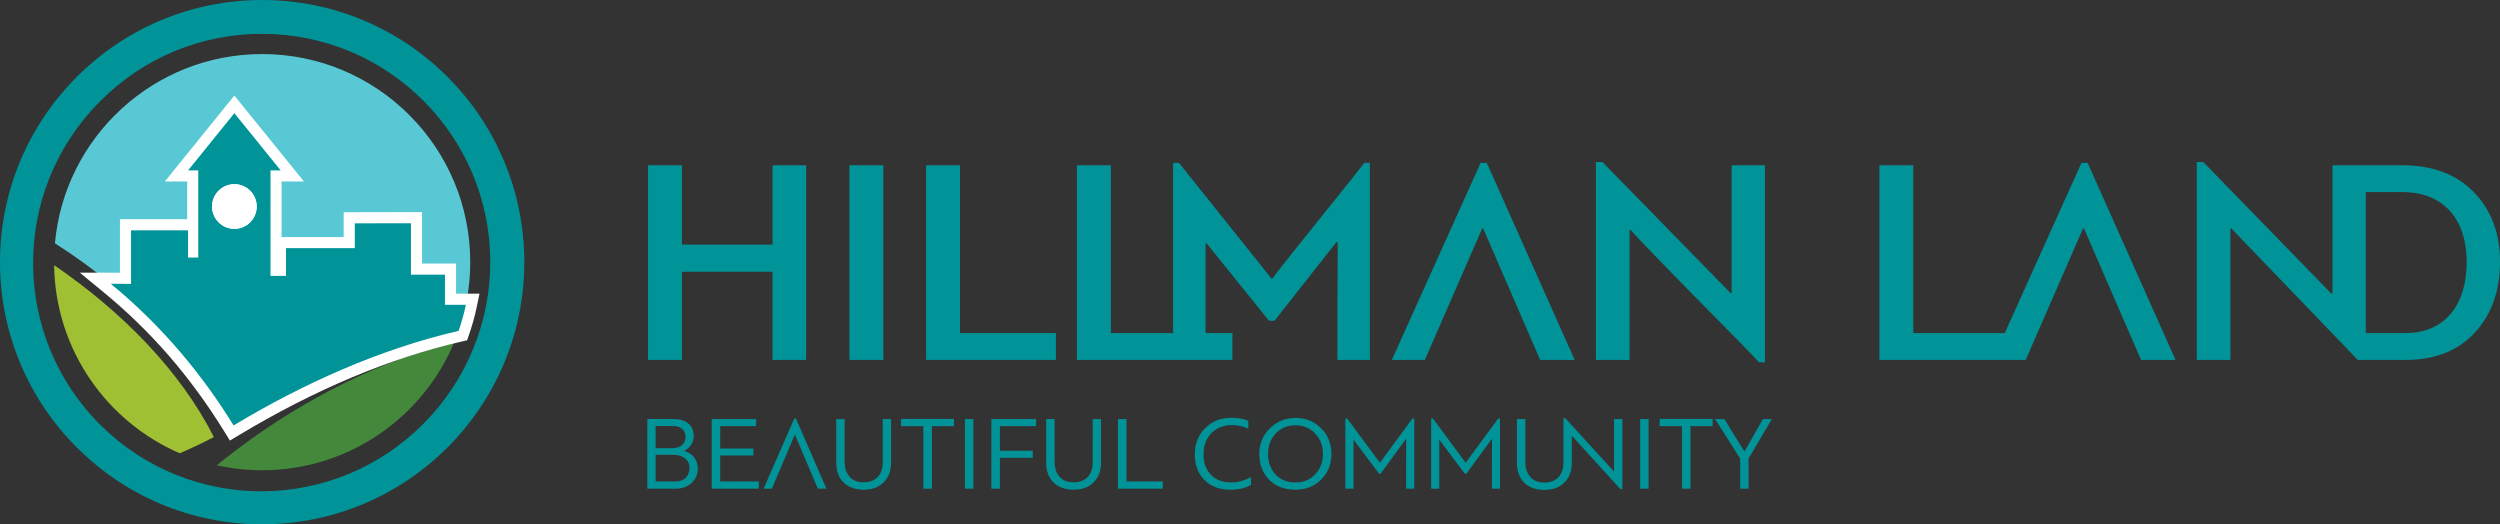
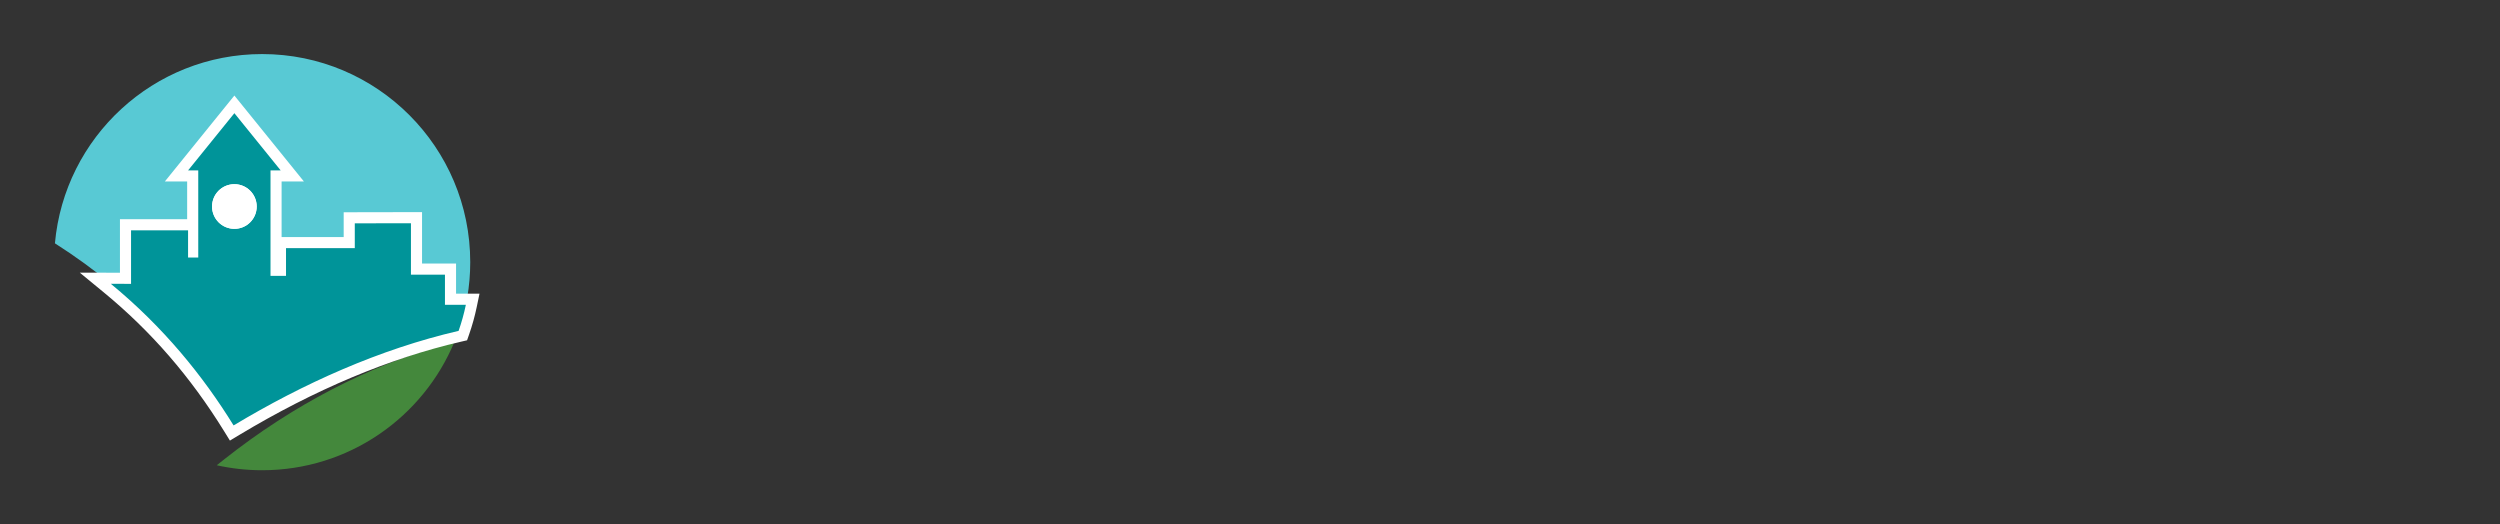
<svg xmlns="http://www.w3.org/2000/svg" xmlns:xlink="http://www.w3.org/1999/xlink" version="1.1" id="Layer_1" x="0px" y="0px" width="1351.623px" height="283.465px" viewBox="0 0 1351.623 283.465" enable-background="new 0 0 1351.623 283.465" xml:space="preserve">
  <rect x="0" y="0" width="1351.623" height="283.465" fill="#333333" stroke="none" />
  <g>
    <defs>
-       <rect id="SVGID_1_" width="1351.623" height="283.465" />
-     </defs>
+       </defs>
    <clipPath id="SVGID_2_">
      <use xlink:href="#SVGID_1_" overflow="visible" />
    </clipPath>
    <path clip-path="url(#SVGID_2_)" fill="#009499" d="M370.113,243.868c4.837,1.367,7.112,5.292,7.112,9.446   c0,3.186-1.137,5.803-3.357,7.852c-2.219,1.991-5.007,3.016-8.42,3.016h-15.477v-37.668h14.111c6.543,0,10.981,3.243,10.981,9.161   c0,3.188-1.763,6.373-4.95,7.966V243.868z M354.466,230.326v12.006h9.046c2.675,0,7.113-1.195,7.113-6.145   c0-3.584-2.503-5.861-6.657-5.861H354.466z M363.968,245.86h-9.502v14.453h10.071c3.016,0,5.178-0.741,6.373-2.162   c1.251-1.48,1.877-3.188,1.877-5.122C372.787,248.705,369.373,245.86,363.968,245.86 M410.227,260.313v3.868h-25.434v-37.61h24.012   v3.812h-19.403v12.12h17.923v3.755h-17.923v14.056H410.227z M442.148,264.182l-12.291-29.019h-0.227l-12.291,29.019h-4.495   l16.615-37.951h0.854l16.501,37.951H442.148z M477.255,226.571h4.495v23.67c0,4.268-1.309,7.795-3.926,10.47   c-2.618,2.674-6.259,4.04-10.868,4.04c-9.389,0-14.851-5.689-14.851-14.566v-23.613h4.552v23.271c0,3.13,0.854,5.747,2.617,7.854   c1.764,2.047,4.325,3.071,7.682,3.071c6.771,0,10.299-4.381,10.299-10.696V226.571z M515.776,230.383h-11.95v33.799h-4.608v-33.799   h-12.063v-3.869h28.621V230.383z M526.245,264.182h-4.552v-37.61h4.552V264.182z M540.583,264.182h-4.609v-37.61h24.183v3.812   h-19.574v13.314h17.753v3.813h-17.753V264.182z M590.769,226.571h4.495v23.67c0,4.268-1.308,7.795-3.926,10.47   c-2.617,2.674-6.259,4.04-10.867,4.04c-9.389,0-14.852-5.689-14.852-14.566v-23.613h4.552v23.271c0,3.13,0.853,5.747,2.618,7.854   c1.764,2.047,4.324,3.071,7.682,3.071c6.77,0,10.298-4.381,10.298-10.696V226.571z M604.425,226.571h4.609v33.742h19.63v3.868   h-24.239V226.571z M676.346,262.133c-2.903,1.766-6.544,2.618-11.04,2.618c-6.087,0-10.81-1.764-14.224-5.348   c-3.414-3.585-5.121-8.195-5.121-13.828c0-5.632,1.878-10.298,5.576-14.053c3.698-3.757,8.364-5.635,13.997-5.635   c4.04,0,7.17,0.569,9.389,1.707v4.211c-2.674-1.309-5.633-1.99-8.876-1.99c-4.382,0-8.024,1.422-10.982,4.266   c-2.902,2.846-4.382,6.658-4.382,11.494c0,4.609,1.309,8.308,3.984,11.096c2.674,2.788,6.372,4.153,11.095,4.153   c3.584,0,7.113-0.966,10.584-2.901V262.133z M686.075,259.288c-3.471-3.641-5.234-8.25-5.234-13.884   c0-5.405,1.878-10.014,5.689-13.77c3.813-3.813,8.479-5.688,13.884-5.688c5.576,0,10.186,1.876,13.884,5.632   c3.698,3.699,5.52,8.308,5.52,13.826c0,5.52-1.821,10.129-5.52,13.828c-3.642,3.697-8.251,5.519-13.884,5.519   C694.383,264.751,689.604,262.93,686.075,259.288 M689.604,256.5c2.674,2.903,6.315,4.324,10.811,4.324   c4.382,0,7.966-1.479,10.697-4.438c2.788-3.016,4.154-6.656,4.154-10.982c0-4.38-1.423-8.022-4.211-10.981   c-2.788-3.016-6.316-4.495-10.641-4.495s-7.909,1.479-10.697,4.438c-2.787,2.959-4.153,6.658-4.153,11.038   C685.563,249.9,686.93,253.599,689.604,256.5 M746.445,256.045h-0.91l-13.656-18.208l-0.113,0.114v26.23h-4.382v-37.896h0.968   l17.695,23.898l17.582-23.898h0.967v37.896h-4.38v-13.314c0.057-5.861,0.057-10.298,0.057-13.372l-0.171-0.113L746.445,256.045z    M792.818,256.045h-0.91l-13.656-18.208l-0.113,0.114v26.23h-4.382v-37.896h0.968l17.695,23.898l17.582-23.898h0.969v37.896h-4.382   v-13.314c0.057-5.861,0.057-10.298,0.057-13.372l-0.171-0.113L792.818,256.045z M845.28,226.115h1.024l26.116,28.622h0.228v-28.166   h4.495v37.895h-1.023l-26.175-28.733h-0.17v14.623c0,4.267-1.309,7.796-3.927,10.469c-2.617,2.675-6.259,4.04-10.867,4.04   c-9.389,0-14.852-5.689-14.852-14.566v-23.727h4.553v23.386c0,3.129,0.853,5.746,2.617,7.852c1.764,2.05,4.324,3.073,7.682,3.073   c6.771,0,10.299-4.382,10.299-10.697V226.115z M891.312,264.182h-4.553v-37.61h4.553V264.182z M925.906,230.383h-11.948v33.799   h-4.609v-33.799h-12.063v-3.869h28.62V230.383z M943.033,243.925h0.229l3.868-6.771l5.975-10.583h4.837l-12.575,21.337v16.273   h-4.552v-16.273l-13.543-21.337h5.064l6.43,10.526L943.033,243.925z" />
    <path clip-path="url(#SVGID_2_)" fill="#009499" d="M435.841,194.598H417.66v-47.682h-48.958v47.682h-18.34V89.345h18.34v42.899   h48.958V89.345h18.181V194.598z M477.573,194.598h-18.339V89.345h18.339V194.598z M500.695,89.345h18.34v90.741h51.829v14.512   h-70.169V89.345z M689.097,173.388h-3.029l-33.81-41.941c-0.159,0.16-0.319,0.16-0.478,0.16v48.48h14.512v14.512h-84.043V89.345   h18.339v90.741h33.65V88.069h3.189l50.235,62.833c2.71-3.667,11.003-14.193,24.877-31.417   c13.875-17.224,22.327-27.749,25.038-31.417h3.03v106.529h-17.542v-31.734c0.159-13.556,0.159-24.24,0.159-31.895   c-0.159,0-0.479-0.159-0.638-0.159L689.097,173.388z M832.702,194.598l-30.778-70.966h-0.638l-30.938,70.966h-17.86l48.002-106.529   h3.348l47.524,106.529H832.702z M881.022,194.598h-18.182V87.591h3.509l69.213,70.807h0.638V89.345h18.021v106.529h-3.189   c-3.668-3.986-15.15-15.788-34.446-35.243c-19.138-19.457-30.78-31.577-35.085-36.361h-0.478V194.598z M1016.093,89.345h18.339   v90.741h51.829v14.512h-70.168V89.345z M1157.544,194.598l-30.778-70.966h-0.638l-30.938,70.966h-17.862l48.003-106.529h3.348   l47.523,106.529H1157.544z M1205.863,194.598h-18.181V87.591h3.51l69.212,71.125h0.638V89.345h37.476   c16.586,0,29.504,4.784,38.912,14.512c9.408,9.569,14.193,22.167,14.193,37.796c0,15.469-4.466,28.227-13.556,38.114   c-9.089,9.888-21.529,14.831-37.637,14.831h-25.675l-68.414-71.125h-0.479V194.598z M1298.837,103.857h-19.774v76.229h21.528   c20.413,0,33.013-14.353,33.013-38.433C1333.604,119.167,1321.643,103.857,1298.837,103.857" />
  </g>
  <g>
    <defs>
      <rect id="SVGID_3_" width="1351.623" height="283.465" />
    </defs>
    <clipPath id="SVGID_4_">
      <use xlink:href="#SVGID_3_" overflow="visible" />
    </clipPath>
    <path clip-path="url(#SVGID_4_)" fill-rule="evenodd" clip-rule="evenodd" fill="#44883C" d="M117.186,251.539   c7.902,1.759,16.114,2.693,24.546,2.693c46.899,0,87.089-28.701,103.98-69.494l-4.871,1.361   c-41.481,11.596-82.822,33.101-119.553,62.191L117.186,251.539z" />
-     <path clip-path="url(#SVGID_4_)" fill-rule="evenodd" clip-rule="evenodd" fill="#A0C034" d="M29.253,143.351   c0.644,45.607,28.421,84.646,67.92,101.704c6.521-2.786,12.702-5.721,18.45-8.79C97.393,200.327,65.962,168.479,29.253,143.351" />
    <path clip-path="url(#SVGID_4_)" fill-rule="evenodd" clip-rule="evenodd" fill="#58C9D4" d="M141.732,29.232   c-58.701,0-106.892,44.961-112.037,102.323c44.188,28.119,74.551,62.776,96.597,98.446c37.613-22.61,78.992-41.265,121.66-51.142   c4.064-11.625,6.28-24.117,6.28-37.128C254.232,79.601,203.864,29.232,141.732,29.232" />
    <path clip-path="url(#SVGID_4_)" fill="#009499" d="M123.74,231.579c-18.416-29.796-39.916-54.598-65.728-75.821l-6.483-5.33   l16.321,0.024v-28.938h36.334V95.118h-8.773l31.305-38.693l31.305,38.693h-8.773v51.028h2.382v-14.982h37.183v-13.41l36.363-0.069   v27.796h18.389v16.299h11.989l-0.752,3.611c-1.015,4.874-2.369,9.746-4.024,14.479l-0.545,1.561l-1.611,0.372   c-39.195,9.07-79.832,26.152-120.784,50.771l-2.54,1.527L123.74,231.579z M126.716,102.579c-5.001,0-9.07,4.069-9.07,9.07   c0,5.002,4.069,9.071,9.07,9.071s9.071-4.069,9.071-9.071C135.787,106.647,131.717,102.579,126.716,102.579" />
    <path clip-path="url(#SVGID_4_)" fill="#FFFFFF" d="M126.716,61.193l25.019,30.923h-5.487v57.029h8.382v-14.982h37.183v-13.415   c10.12-0.018,20.243-0.038,30.363-0.058v27.79h18.389v16.299h11.3c-1.004,4.821-2.32,9.527-3.919,14.101   c-42.666,9.875-84.043,28.514-121.655,51.122c-16.615-26.885-37.953-53.193-66.374-76.563l10.933,0.017v-28.941h30.825v14.71h5.509   V92.116h-5.487L126.716,61.193 M126.716,123.719c6.666,0,12.07-5.404,12.07-12.07c0-6.667-5.404-12.071-12.07-12.071   s-12.07,5.404-12.07,12.071C114.646,118.315,120.05,123.719,126.716,123.719 M126.716,51.654l-4.665,5.765L97.034,88.342   l-7.908,9.774h12.059v20.398H70.851h-6v6v22.933l-4.924-0.008l-16.784-0.025l12.964,10.66   c25.555,21.013,46.843,45.571,65.081,75.082l3.116,5.041l5.08-3.053c40.684-24.456,81.029-41.42,119.915-50.419l3.22-0.745   l1.091-3.12c1.699-4.858,3.089-9.856,4.13-14.858l1.504-7.223h-7.378h-5.3V148.48v-6h-6h-12.389v-21.79v-6.012l-6.012,0.012   c-10.12,0.02-20.242,0.04-30.362,0.058l-5.989,0.011v5.989v7.415H154.63h-2.382V98.116h12.059l-7.908-9.774l-25.018-30.923   L126.716,51.654z M126.716,117.719c-3.347,0-6.07-2.723-6.07-6.07c0-3.348,2.723-6.071,6.07-6.071c3.347,0,6.07,2.723,6.07,6.071   C132.787,114.997,130.063,117.719,126.716,117.719" />
    <path clip-path="url(#SVGID_4_)" fill="#FFFFFF" d="M126.716,123.719c-6.666,0-12.07-5.404-12.07-12.07   c0-6.667,5.404-12.071,12.07-12.071s12.07,5.404,12.07,12.071C138.787,118.315,133.382,123.719,126.716,123.719" />
-     <path clip-path="url(#SVGID_4_)" fill="#009499" d="M141.682,18.304c68.191,0,123.385,55.313,123.385,123.428   c0,32.708-12.999,64.115-36.096,87.32c-47.994,48.41-126.084,48.811-174.478,0.899s-48.894-126.128-0.9-174.639   c0.3-0.3,0.6-0.601,0.9-0.901C77.59,31.207,108.986,18.204,141.682,18.304 M141.682,0C63.492,0,0,63.514,0,141.732   c0,78.218,63.492,141.732,141.682,141.732s141.782-63.415,141.782-141.732C283.464,63.514,219.972,0,141.682,0" />
  </g>
</svg>